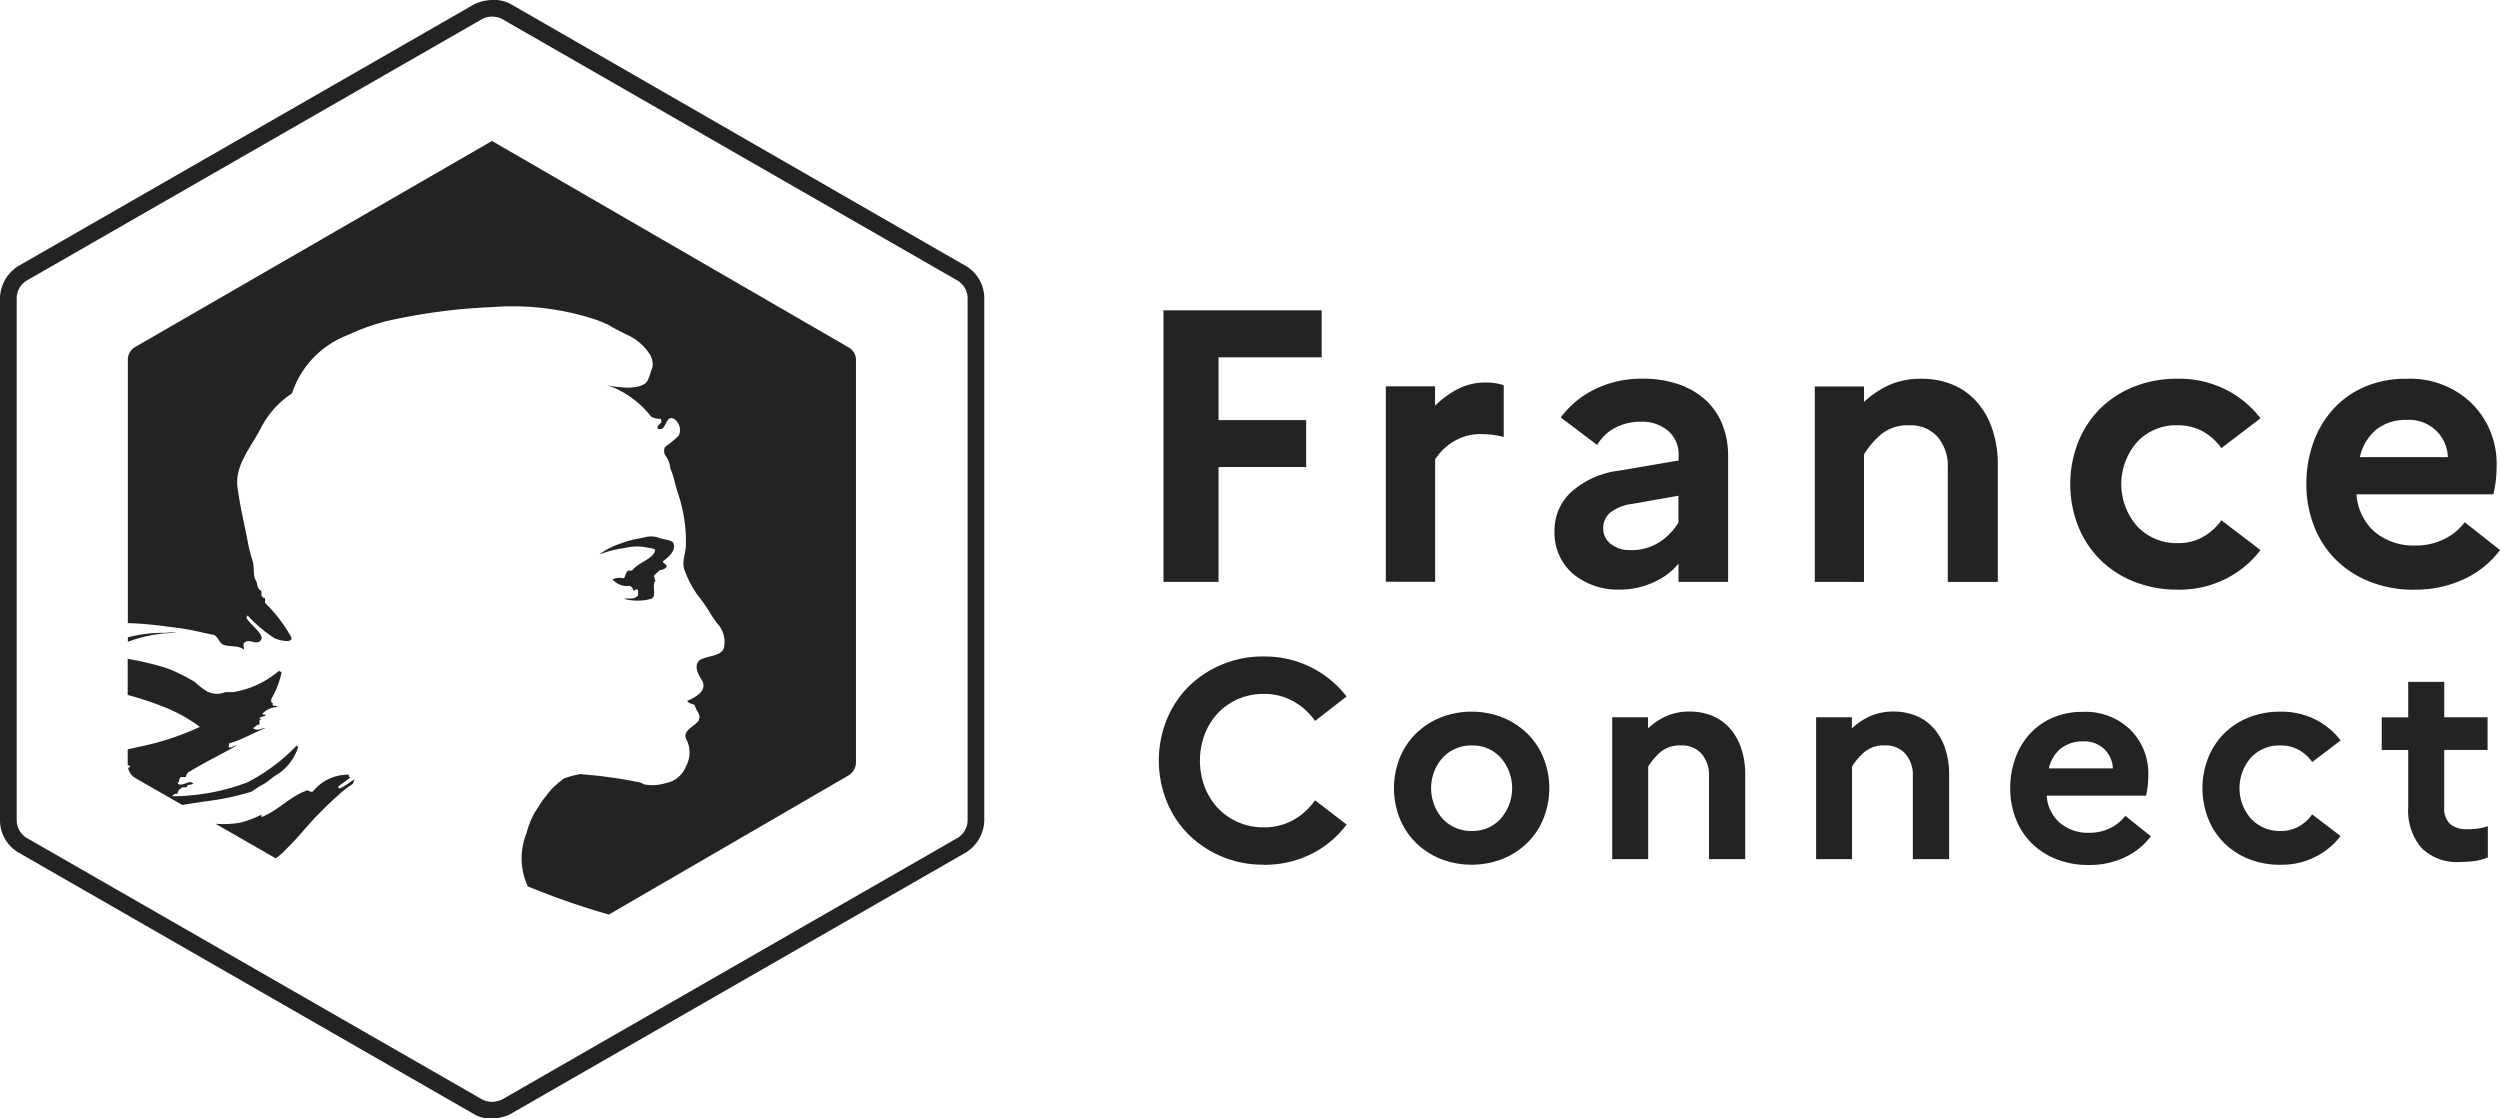
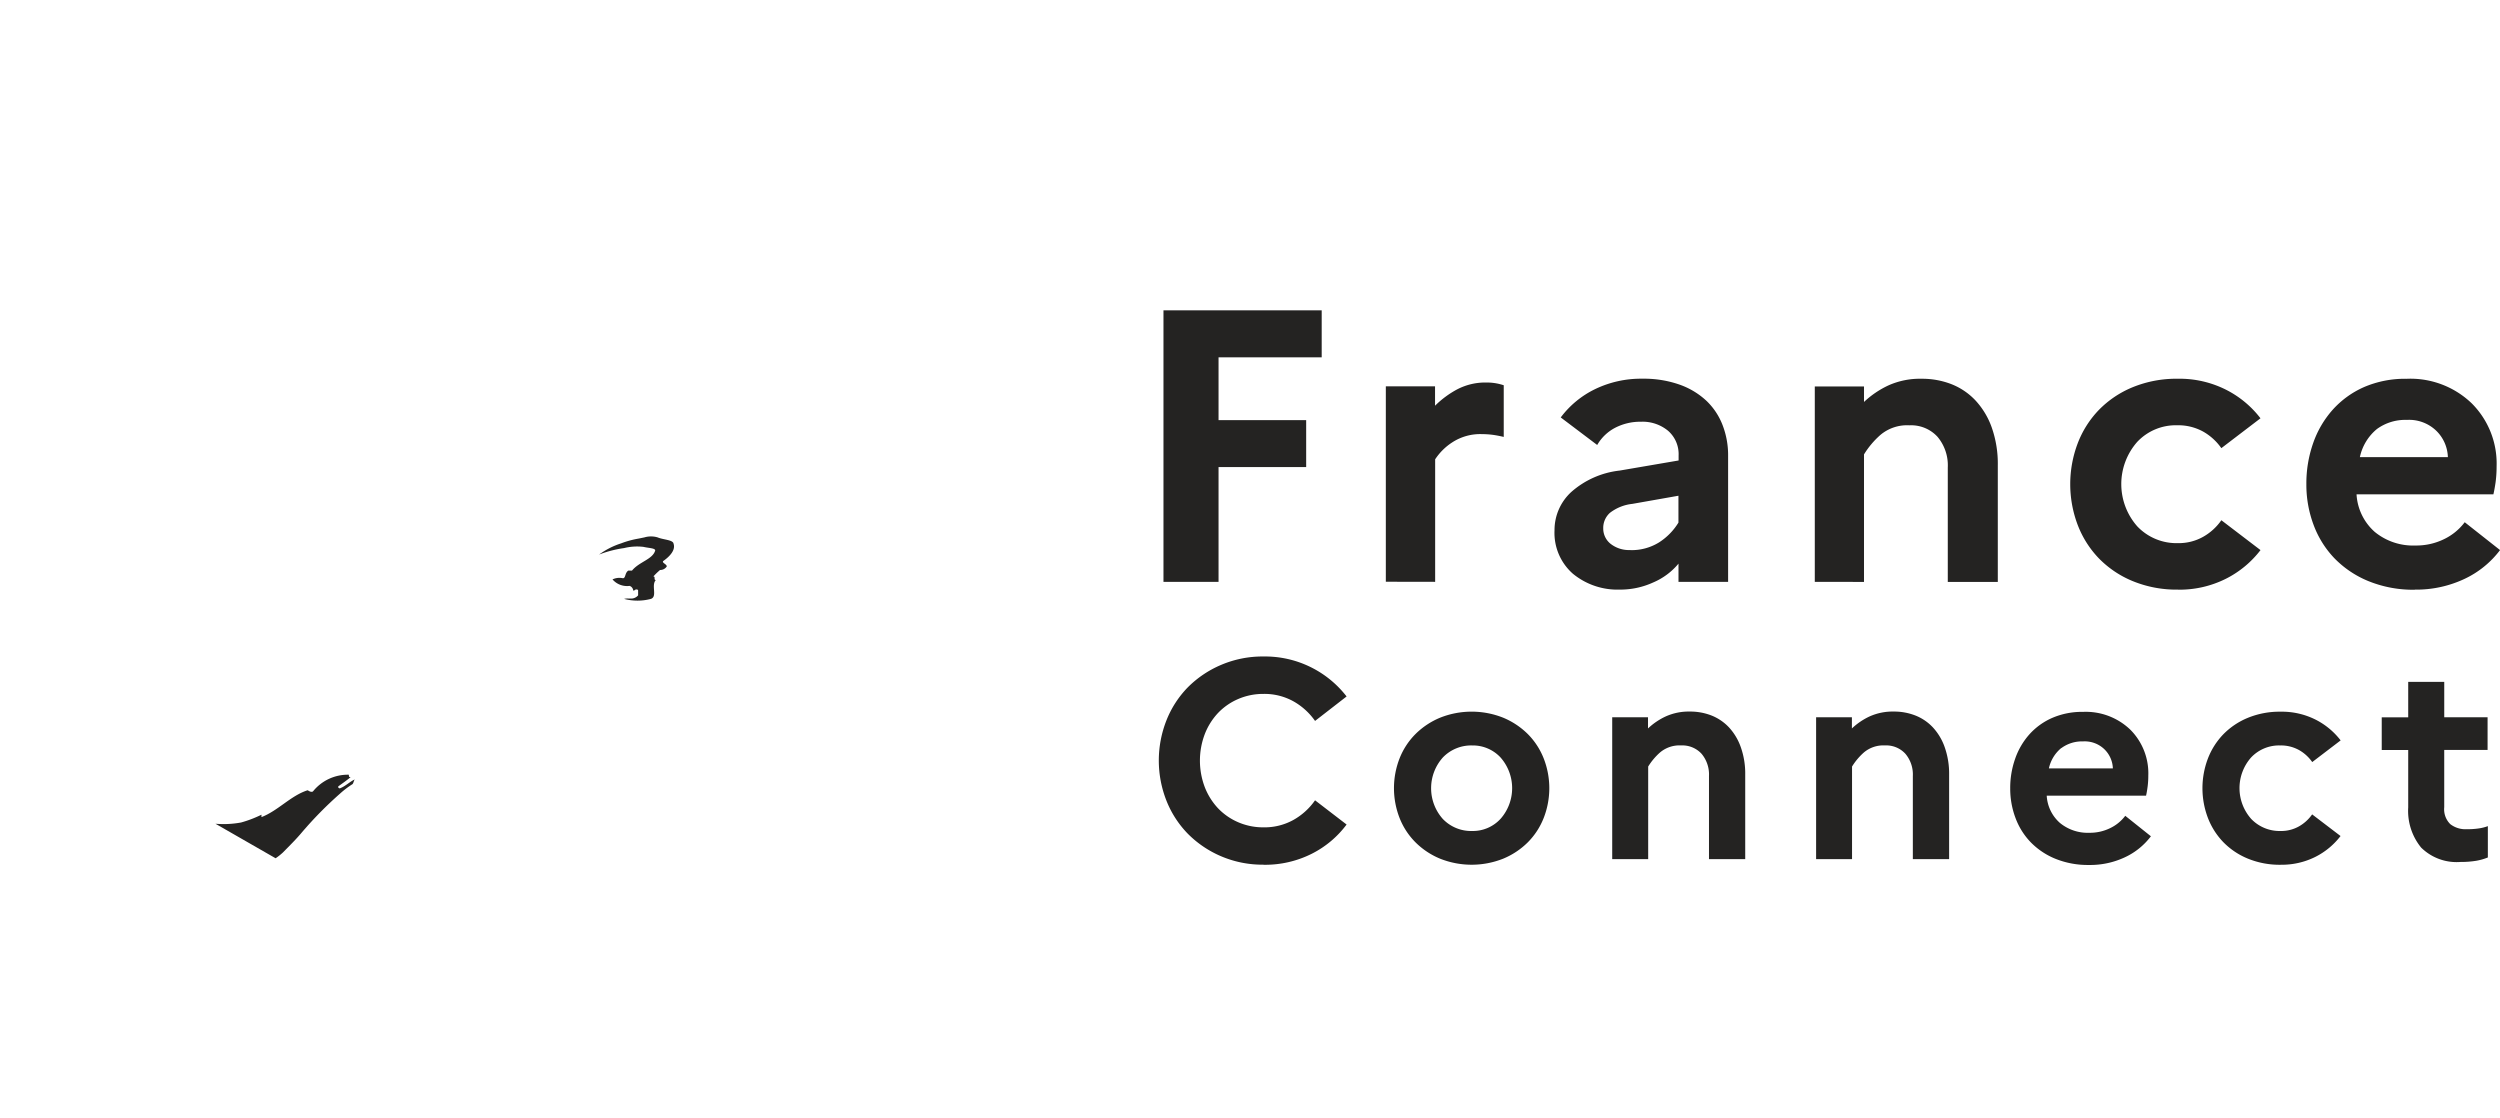
<svg xmlns="http://www.w3.org/2000/svg" id="france_connect" data-name="france connect" width="111.758" height="50" viewBox="0 0 111.758 50">
  <defs>
    <clipPath id="clip-path">
      <rect id="Rectangle_20887" data-name="Rectangle 20887" width="111.758" height="50" fill="none" />
    </clipPath>
  </defs>
  <g id="Groupe_21142" data-name="Groupe 21142" clip-path="url(#clip-path)">
    <path id="Tracé_136440" data-name="Tracé 136440" d="M56.553,26.565v-5.13H60.47v-2.1H56.553V16.529h4.611v-2.1H54.091V26.565Zm9.683,0V21.088a2.608,2.608,0,0,1,.771-.762,2.286,2.286,0,0,1,1.326-.364A3.768,3.768,0,0,1,68.86,20c.157.024.3.053.442.087V17.777a2.526,2.526,0,0,0-.346-.087,2.345,2.345,0,0,0-.416-.035,2.722,2.722,0,0,0-1.309.3,4.253,4.253,0,0,0-1,.737v-.867h-2.2v8.736Zm8.278.347a3.531,3.531,0,0,0,1.473-.321,2.975,2.975,0,0,0,1.127-.84v.814h2.218v-5.65a3.72,3.72,0,0,0-.242-1.343,2.982,2.982,0,0,0-.719-1.092,3.415,3.415,0,0,0-1.2-.728,4.8,4.8,0,0,0-1.663-.268,4.725,4.725,0,0,0-2.124.467,4.2,4.2,0,0,0-1.534,1.265l1.63,1.231a1.987,1.987,0,0,1,.806-.771,2.44,2.44,0,0,1,1.152-.268,1.782,1.782,0,0,1,1.213.407,1.384,1.384,0,0,1,.468,1.1v.225l-2.635.451a3.921,3.921,0,0,0-2.158.953,2.309,2.309,0,0,0-.754,1.716A2.431,2.431,0,0,0,72.39,26.2a3.137,3.137,0,0,0,2.123.711m.451-1.768a1.331,1.331,0,0,1-.885-.277.872.872,0,0,1-.329-.693.9.9,0,0,1,.3-.693,1.983,1.983,0,0,1,1-.4l2.062-.364v1.2a2.757,2.757,0,0,1-.866.885,2.32,2.32,0,0,1-1.283.346m10.444,1.421v-5.7a3.835,3.835,0,0,1,.719-.858,1.848,1.848,0,0,1,1.309-.442,1.6,1.6,0,0,1,1.257.512,1.986,1.986,0,0,1,.46,1.378v5.112h2.236v-5.2a4.884,4.884,0,0,0-.269-1.7,3.494,3.494,0,0,0-.728-1.213,2.959,2.959,0,0,0-1.074-.728,3.587,3.587,0,0,0-1.326-.242,3.438,3.438,0,0,0-1.5.3,4.143,4.143,0,0,0-1.084.737v-.693h-2.2v8.736Zm14.034.347a4.622,4.622,0,0,0,2.14-.486,4.486,4.486,0,0,0,1.551-1.283l-1.75-1.335a2.466,2.466,0,0,1-.807.737,2.225,2.225,0,0,1-1.135.287,2.415,2.415,0,0,1-1.812-.745,2.854,2.854,0,0,1-.009-3.779,2.363,2.363,0,0,1,1.786-.745,2.3,2.3,0,0,1,1.169.286,2.487,2.487,0,0,1,.807.737l1.75-1.335a4.494,4.494,0,0,0-1.551-1.282,4.61,4.61,0,0,0-2.14-.486,5.165,5.165,0,0,0-2.028.381A4.5,4.5,0,0,0,95.9,18.887a4.419,4.419,0,0,0-.945,1.5,5.152,5.152,0,0,0,0,3.622,4.433,4.433,0,0,0,.945,1.5,4.494,4.494,0,0,0,1.516,1.022,5.148,5.148,0,0,0,2.028.382m10.583,0a5.047,5.047,0,0,0,2.219-.477,4.245,4.245,0,0,0,1.594-1.291L112.261,23.9a2.519,2.519,0,0,1-.919.754,2.817,2.817,0,0,1-1.283.287,2.7,2.7,0,0,1-1.819-.607,2.422,2.422,0,0,1-.815-1.682h6.118q.053-.225.1-.554a5.334,5.334,0,0,0,.043-.693,3.8,3.8,0,0,0-1.11-2.817,3.953,3.953,0,0,0-2.912-1.1,4.627,4.627,0,0,0-1.907.372,4.1,4.1,0,0,0-1.4,1.014,4.437,4.437,0,0,0-.875,1.5,5.432,5.432,0,0,0-.3,1.829,5.109,5.109,0,0,0,.321,1.811,4.322,4.322,0,0,0,.936,1.5,4.485,4.485,0,0,0,1.525,1.022,5.307,5.307,0,0,0,2.071.382m1.473-5.928h-3.934a2.224,2.224,0,0,1,.763-1.257,2.146,2.146,0,0,1,1.335-.407,1.748,1.748,0,0,1,1.343.511,1.721,1.721,0,0,1,.493,1.153" transform="translate(-2.08 -0.555)" fill="#242322" />
-     <path id="Tracé_136441" data-name="Tracé 136441" d="M43.208,11.909,22.839.186A1.54,1.54,0,0,0,22,0a1.941,1.941,0,0,0-.792.186L.792,11.909A1.742,1.742,0,0,0,0,13.3V36.7a1.678,1.678,0,0,0,.792,1.391L21.208,49.815A1.407,1.407,0,0,0,22,50a1.95,1.95,0,0,0,.792-.184L43.208,38.091A1.742,1.742,0,0,0,44,36.7V13.3a1.674,1.674,0,0,0-.792-1.391M21.581,49.165,1.165,37.441A.942.942,0,0,1,.746,36.7V13.3a.939.939,0,0,1,.419-.741L21.581.835a.989.989,0,0,1,.838,0L42.835,12.559a.938.938,0,0,1,.42.741V36.7a.941.941,0,0,1-.42.741L22.419,49.165a1.367,1.367,0,0,1-.419.093,1.123,1.123,0,0,1-.419-.093" fill="#242322" />
-     <path id="Tracé_136442" data-name="Tracé 136442" d="M11.942,36.265c.241-.107.455-.348.749-.509a2.3,2.3,0,0,0,.857-1.15.185.185,0,0,0-.053-.107,8.194,8.194,0,0,1-2.222,1.659,9.619,9.619,0,0,1-3.345.615.233.233,0,0,1,.241-.108c0-.16.107-.213.213-.294h.162c.053,0,.053-.107.107-.107.107,0,.267-.054.213-.054-.161-.214-.455.161-.7,0,.107-.107.053-.24.161-.294h.214a.373.373,0,0,1,.107-.213c.749-.455,1.471-.8,2.167-1.2-.161,0-.24.16-.4.053.107,0,0-.161.107-.161.562-.161,1.017-.455,1.579-.668-.213,0-.348.16-.562,0,.107-.054.16-.161.294-.161V33.4c0-.054.054-.054.107-.054a.188.188,0,0,1-.107-.054c.054-.107.214-.053.294-.16-.054,0-.161,0-.161-.054a.966.966,0,0,1,.669-.294c-.054-.108-.214,0-.214-.108,0-.045.039-.052.085-.053h-.085c-.107-.054-.054-.161-.054-.214a3.894,3.894,0,0,0,.456-1.2c-.054,0-.108,0-.108-.053a4.218,4.218,0,0,1-2.061.962h-.348a.969.969,0,0,1-.856-.054,3.264,3.264,0,0,1-.509-.4c-.216-.13-.434-.249-.659-.359a5.585,5.585,0,0,0-.6-.257,12.547,12.547,0,0,0-1.742-.417h0v1.612h0c.511.143,1.016.3,1.5.491a6.959,6.959,0,0,1,1.726.938,12.129,12.129,0,0,1-2.8.907l-.426.1h0v.692a.282.282,0,0,1,.119.076.643.643,0,0,1-.1.066.687.687,0,0,0,.306.437l2.116,1.214q.355-.062.714-.114L9.425,37a11.544,11.544,0,0,0,2.062-.438,4.33,4.33,0,0,1,.455-.294" transform="translate(-0.229 -1.178)" fill="#242322" />
    <path id="Tracé_136443" data-name="Tracé 136443" d="M15.525,36.525c.187-.134.375-.267.536-.4h-.027c-.054,0-.054-.054-.054-.108a2,2,0,0,0-1.606.749c-.107.054-.213-.053-.24-.053-.751.24-1.312.91-2.061,1.2v-.108a5.22,5.22,0,0,1-.911.348,4.294,4.294,0,0,1-1.145.056l2.689,1.543a2.6,2.6,0,0,0,.329-.261c.294-.3.589-.588.857-.91a17.076,17.076,0,0,1,1.686-1.712,4.024,4.024,0,0,1,.563-.429c.054-.053.054-.16.107-.213-.24.107-.4.294-.669.4-.053,0-.107-.053-.053-.107" transform="translate(-0.385 -1.385)" fill="#242322" />
-     <path id="Tracé_136444" data-name="Tracé 136444" d="M8.142,29.422a1.612,1.612,0,0,0-.509,0,6.111,6.111,0,0,0-1.688.2h0v.2h0a6.22,6.22,0,0,1,2.2-.4" transform="translate(-0.229 -1.131)" fill="#242322" />
-     <path id="Tracé_136445" data-name="Tracé 136445" d="M26.9,14.553c.127.051.258.1.376.158a1,1,0,0,1,.267.134c.191.107.4.219.581.306.047.023.1.054.142.07a2.324,2.324,0,0,1,.963.8.85.85,0,0,1,.161.671c-.107.241-.161.67-.4.751a1.115,1.115,0,0,1-.349.11,2.327,2.327,0,0,1-.721,0,2.468,2.468,0,0,1-.615-.107,4.214,4.214,0,0,1,1.981,1.368.272.272,0,0,0,.156.112.866.866,0,0,0,.3.048c.053,0,.053.108.053.162a1.349,1.349,0,0,0-.144.146.145.145,0,0,0-.016.148h.161c.241-.107.214-.616.562-.456a.605.605,0,0,1,.214.752,4.117,4.117,0,0,1-.442.377l-.174.133a.4.4,0,0,0,0,.348,1.191,1.191,0,0,1,.241.617c.161.349.214.751.348,1.127a6.734,6.734,0,0,1,.347,2.281c0,.4-.213.751-.053,1.153a4.568,4.568,0,0,0,.562,1.073,7.386,7.386,0,0,1,.563.806c.065.113.143.226.224.34l.08.114a1.21,1.21,0,0,1,.312,1.155c-.161.349-.7.3-1.07.51-.294.241-.054.671.107.913.241.456-.294.751-.669.912.107.162.294.108.348.215.054.24.294.4.161.67a1.232,1.232,0,0,1-.246.23l-.069.055c-.207.163-.383.335-.193.628a1.286,1.286,0,0,1-.054,1.127,1.208,1.208,0,0,1-.91.751,1.974,1.974,0,0,1-.962.054.8.8,0,0,0-.3-.108,21.019,21.019,0,0,0-2.569-.349,4.313,4.313,0,0,0-.7.188,3.956,3.956,0,0,0-.616.537c-.026.054-.08.08-.107.134-.026.027-.053.054-.053.081l-.016.016-.022.021-.015.016a4.536,4.536,0,0,0-.4.589.027.027,0,0,1-.028.027c0,.027-.026.054-.053.081a4.071,4.071,0,0,0-.375.939,3,3,0,0,0,.054,2.388,34.047,34.047,0,0,0,3.625,1.261l10.723-6.226a.7.7,0,0,0,.322-.535l0,0v-.018l0-.008V16.339a.644.644,0,0,0-.326-.557l-.173-.1-5.809-3.361L22.222,6.553h0l-.07.041L12.06,12.422h0L6.325,15.734h0l-.055.032a.646.646,0,0,0-.326.559V28.107h0a16.11,16.11,0,0,1,1.849.168,11.739,11.739,0,0,1,1.564.271c.121.026.237.052.362.077.241,0,.3.4.509.455.3.107.615,0,.91.213,0-.107-.053-.213,0-.293.214-.214.456.053.669-.054.4-.241-.347-.7-.562-1.07a.184.184,0,0,1,.054-.107,6.366,6.366,0,0,0,1.2,1.016c.24.107.857.24.749-.054A6.872,6.872,0,0,0,12.077,27.2v-.213c-.108,0-.108-.054-.161-.108V26.67c-.214-.108-.161-.294-.241-.455-.161-.241-.053-.615-.161-.91-.033-.091-.054-.177-.078-.264-.055-.2-.1-.388-.136-.592-.162-.856-.348-1.6-.456-2.435-.107-.962.563-1.712,1.017-2.568a4.075,4.075,0,0,1,1.418-1.606,4.288,4.288,0,0,1,.963-1.6A4.331,4.331,0,0,1,15.8,15.218c.055-.025.1-.041.147-.064a8.683,8.683,0,0,1,1.182-.44l.01,0a3.083,3.083,0,0,1,.38-.11,26.3,26.3,0,0,1,4.707-.624,11.911,11.911,0,0,1,4.68.576" transform="translate(-0.229 -0.252)" fill="#242322" />
    <path id="Tracé_136446" data-name="Tracé 136446" d="M31.178,25.245c-.055-.158-.463-.158-.709-.263a1.035,1.035,0,0,0-.591,0l-.141.029c-.047.011-.094.019-.14.028a4.13,4.13,0,0,0-.763.211,3.446,3.446,0,0,0-.982.5,5.019,5.019,0,0,1,1.118-.29,2.418,2.418,0,0,1,.873-.053c.217.053.518.053.518.159-.11.4-.71.5-1.037.9h-.163c-.164.1-.11.342-.246.342a.71.71,0,0,0-.463.053.859.859,0,0,0,.763.289.237.237,0,0,1,.163.212.173.173,0,0,0,.11-.053c.055,0,.109,0,.109.053v.211a.408.408,0,0,1-.359.141h-.09a.74.74,0,0,0-.178.017,2.329,2.329,0,0,0,1.2,0c.3-.106,0-.607.218-.844-.11,0,0-.158-.11-.158a3.094,3.094,0,0,1,.3-.29.346.346,0,0,0,.3-.159c0-.1-.219-.158-.164-.237.3-.211.573-.5.463-.791" transform="translate(-1.071 -0.959)" fill="#242322" />
    <path id="Tracé_136447" data-name="Tracé 136447" d="M58.556,39.832a4.64,4.64,0,0,0,2.151-.49,4.411,4.411,0,0,0,1.562-1.309l-1.41-1.083a2.919,2.919,0,0,1-.962.875,2.664,2.664,0,0,1-1.34.334,2.813,2.813,0,0,1-1.145-.233,2.741,2.741,0,0,1-.9-.63,2.94,2.94,0,0,1-.586-.943,3.349,3.349,0,0,1,0-2.353,2.919,2.919,0,0,1,.586-.943,2.741,2.741,0,0,1,.9-.63,2.813,2.813,0,0,1,1.145-.233,2.664,2.664,0,0,1,1.34.334,2.927,2.927,0,0,1,.962.874l1.41-1.094a4.611,4.611,0,0,0-3.712-1.787,4.727,4.727,0,0,0-1.9.377A4.679,4.679,0,0,0,55.171,31.9a4.458,4.458,0,0,0-.956,1.479,4.891,4.891,0,0,0,0,3.586,4.468,4.468,0,0,0,.956,1.479,4.661,4.661,0,0,0,1.485,1.006,4.711,4.711,0,0,0,1.9.378" transform="translate(-2.072 -1.174)" fill="#242322" />
    <path id="Tracé_136448" data-name="Tracé 136448" d="M71.5,35.173a3.207,3.207,0,0,0-.711-1.088,3.429,3.429,0,0,0-1.1-.73,3.81,3.81,0,0,0-2.818,0,3.419,3.419,0,0,0-1.1.73,3.209,3.209,0,0,0-.712,1.088,3.669,3.669,0,0,0,0,2.667,3.2,3.2,0,0,0,.712,1.088,3.388,3.388,0,0,0,1.1.73,3.81,3.81,0,0,0,2.818,0,3.4,3.4,0,0,0,1.1-.73,3.2,3.2,0,0,0,.711-1.088,3.656,3.656,0,0,0,0-2.667m-1.925,2.7a1.677,1.677,0,0,1-1.27.547,1.751,1.751,0,0,1-1.315-.54,2.063,2.063,0,0,1,0-2.743,1.752,1.752,0,0,1,1.315-.541,1.686,1.686,0,0,1,1.27.541,2.074,2.074,0,0,1,0,2.737" transform="translate(-2.493 -1.272)" fill="#242322" />
    <path id="Tracé_136449" data-name="Tracé 136449" d="M76.562,39.678V35.539a2.811,2.811,0,0,1,.522-.623,1.345,1.345,0,0,1,.95-.321,1.165,1.165,0,0,1,.913.372,1.441,1.441,0,0,1,.333,1v3.712H80.9V35.9a3.535,3.535,0,0,0-.2-1.233,2.542,2.542,0,0,0-.528-.881,2.164,2.164,0,0,0-.78-.529,2.606,2.606,0,0,0-.963-.176,2.5,2.5,0,0,0-1.088.22,2.989,2.989,0,0,0-.787.535v-.5h-1.6v6.341Z" transform="translate(-2.883 -1.272)" fill="#242322" />
    <path id="Tracé_136450" data-name="Tracé 136450" d="M86.04,39.678V35.539a2.811,2.811,0,0,1,.522-.623,1.345,1.345,0,0,1,.95-.321,1.161,1.161,0,0,1,.912.372,1.436,1.436,0,0,1,.334,1v3.712H90.38V35.9a3.559,3.559,0,0,0-.2-1.233,2.542,2.542,0,0,0-.528-.881,2.16,2.16,0,0,0-.781-.529,2.6,2.6,0,0,0-.963-.176,2.51,2.51,0,0,0-1.088.22,2.983,2.983,0,0,0-.786.535v-.5h-1.6v6.341Z" transform="translate(-3.248 -1.272)" fill="#242322" />
    <path id="Tracé_136451" data-name="Tracé 136451" d="M98.6,37.741a1.833,1.833,0,0,1-.667.547A2.054,2.054,0,0,1,97,38.5a1.957,1.957,0,0,1-1.32-.44,1.75,1.75,0,0,1-.591-1.22h4.441c.025-.109.048-.243.069-.4a3.83,3.83,0,0,0,.031-.5,2.759,2.759,0,0,0-.8-2.045,2.871,2.871,0,0,0-2.113-.8,3.35,3.35,0,0,0-1.385.271,2.963,2.963,0,0,0-1.019.736,3.223,3.223,0,0,0-.635,1.088,3.924,3.924,0,0,0-.221,1.328,3.71,3.71,0,0,0,.234,1.314,3.131,3.131,0,0,0,.679,1.088,3.251,3.251,0,0,0,1.107.742,3.861,3.861,0,0,0,1.5.277,3.655,3.655,0,0,0,1.611-.346,3.086,3.086,0,0,0,1.158-.937Zm-2.857-3.026a1.556,1.556,0,0,1,.969-.3,1.267,1.267,0,0,1,.975.371,1.252,1.252,0,0,1,.359.837H95.186a1.618,1.618,0,0,1,.554-.912" transform="translate(-3.594 -1.272)" fill="#242322" />
    <path id="Tracé_136452" data-name="Tracé 136452" d="M105.888,39.93a3.355,3.355,0,0,0,1.554-.352,3.269,3.269,0,0,0,1.126-.932l-1.27-.968a1.789,1.789,0,0,1-.586.535,1.614,1.614,0,0,1-.824.208,1.753,1.753,0,0,1-1.315-.541,2.071,2.071,0,0,1-.006-2.743,1.716,1.716,0,0,1,1.3-.54,1.666,1.666,0,0,1,.849.208,1.789,1.789,0,0,1,.586.535l1.27-.969a3.267,3.267,0,0,0-1.126-.931,3.355,3.355,0,0,0-1.554-.352,3.744,3.744,0,0,0-1.472.276,3.269,3.269,0,0,0-1.1.742,3.23,3.23,0,0,0-.686,1.088,3.73,3.73,0,0,0,0,2.63,3.22,3.22,0,0,0,.686,1.088,3.255,3.255,0,0,0,1.1.742,3.744,3.744,0,0,0,1.472.277" transform="translate(-3.938 -1.273)" fill="#242322" />
    <path id="Tracé_136453" data-name="Tracé 136453" d="M114.253,39.751a4.229,4.229,0,0,0,.686-.05,2.474,2.474,0,0,0,.535-.151v-1.4a1.96,1.96,0,0,1-.39.1,3.453,3.453,0,0,1-.554.037,1.105,1.105,0,0,1-.736-.227.932.932,0,0,1-.27-.755V34.743h1.938v-1.46h-1.937V31.7h-1.611v1.586h-1.184v1.46h1.184V37.31a2.59,2.59,0,0,0,.579,1.8,2.257,2.257,0,0,0,1.762.641" transform="translate(-4.259 -1.219)" fill="#242322" />
  </g>
</svg>